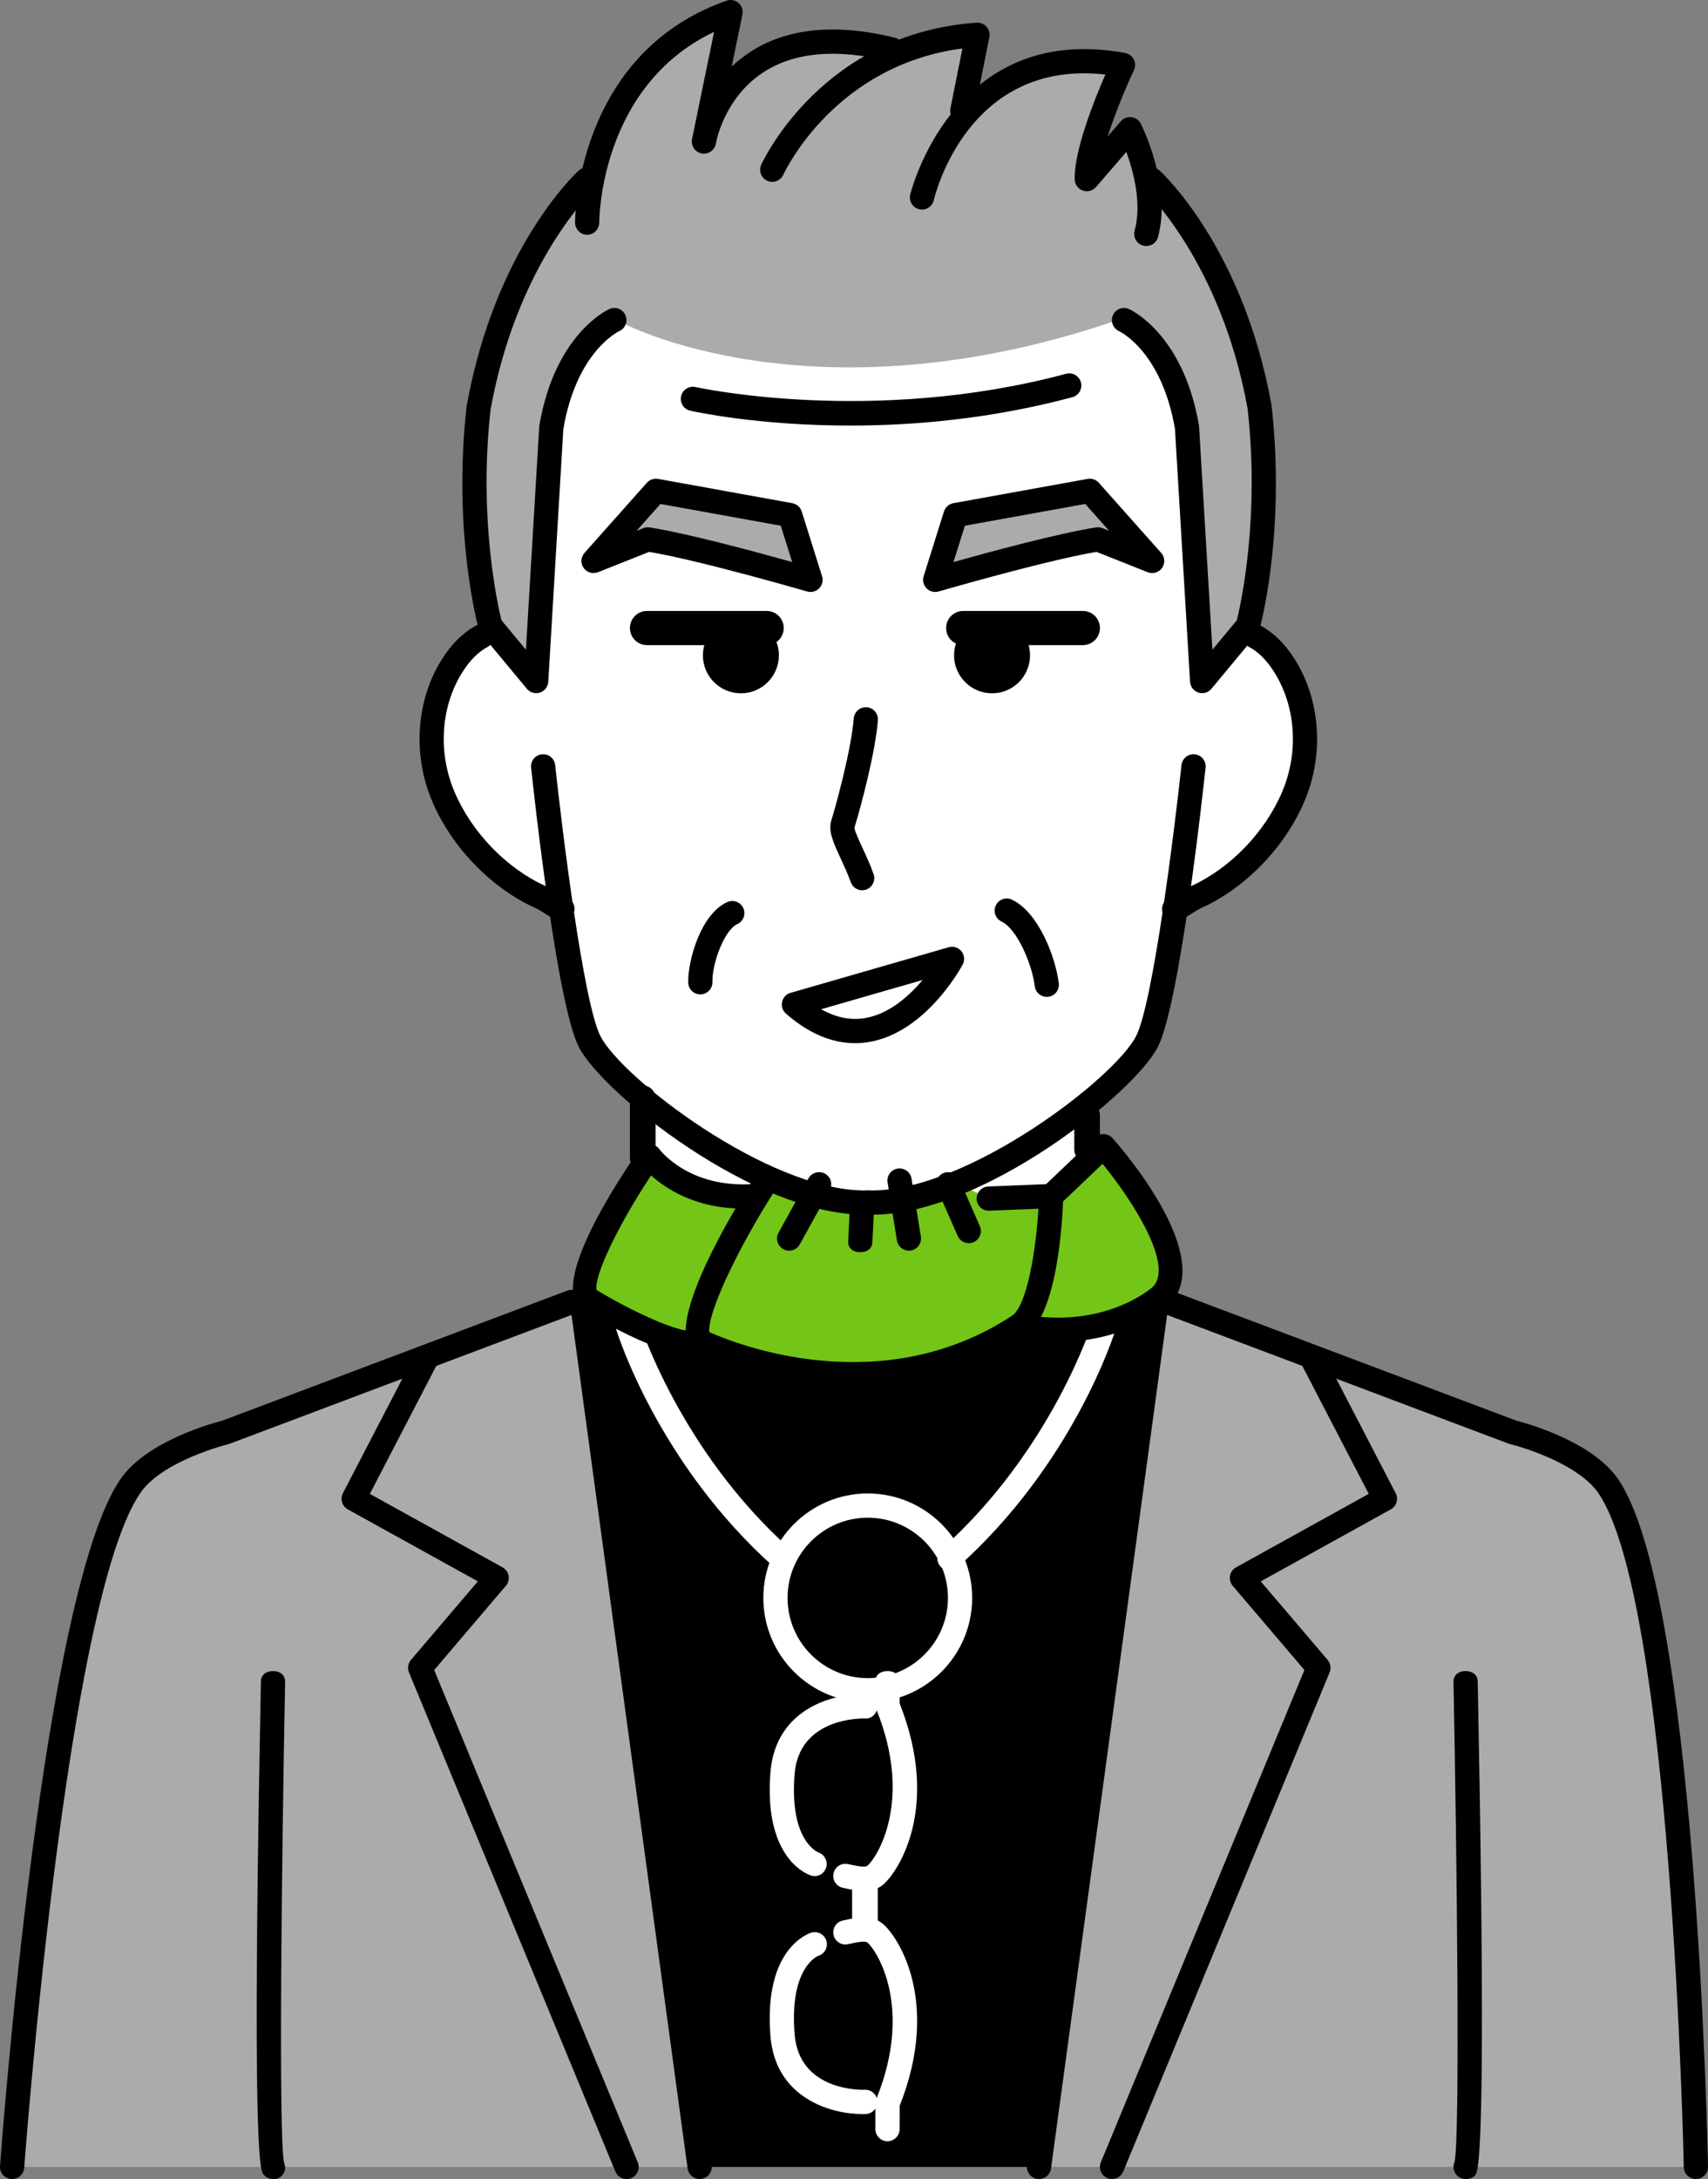
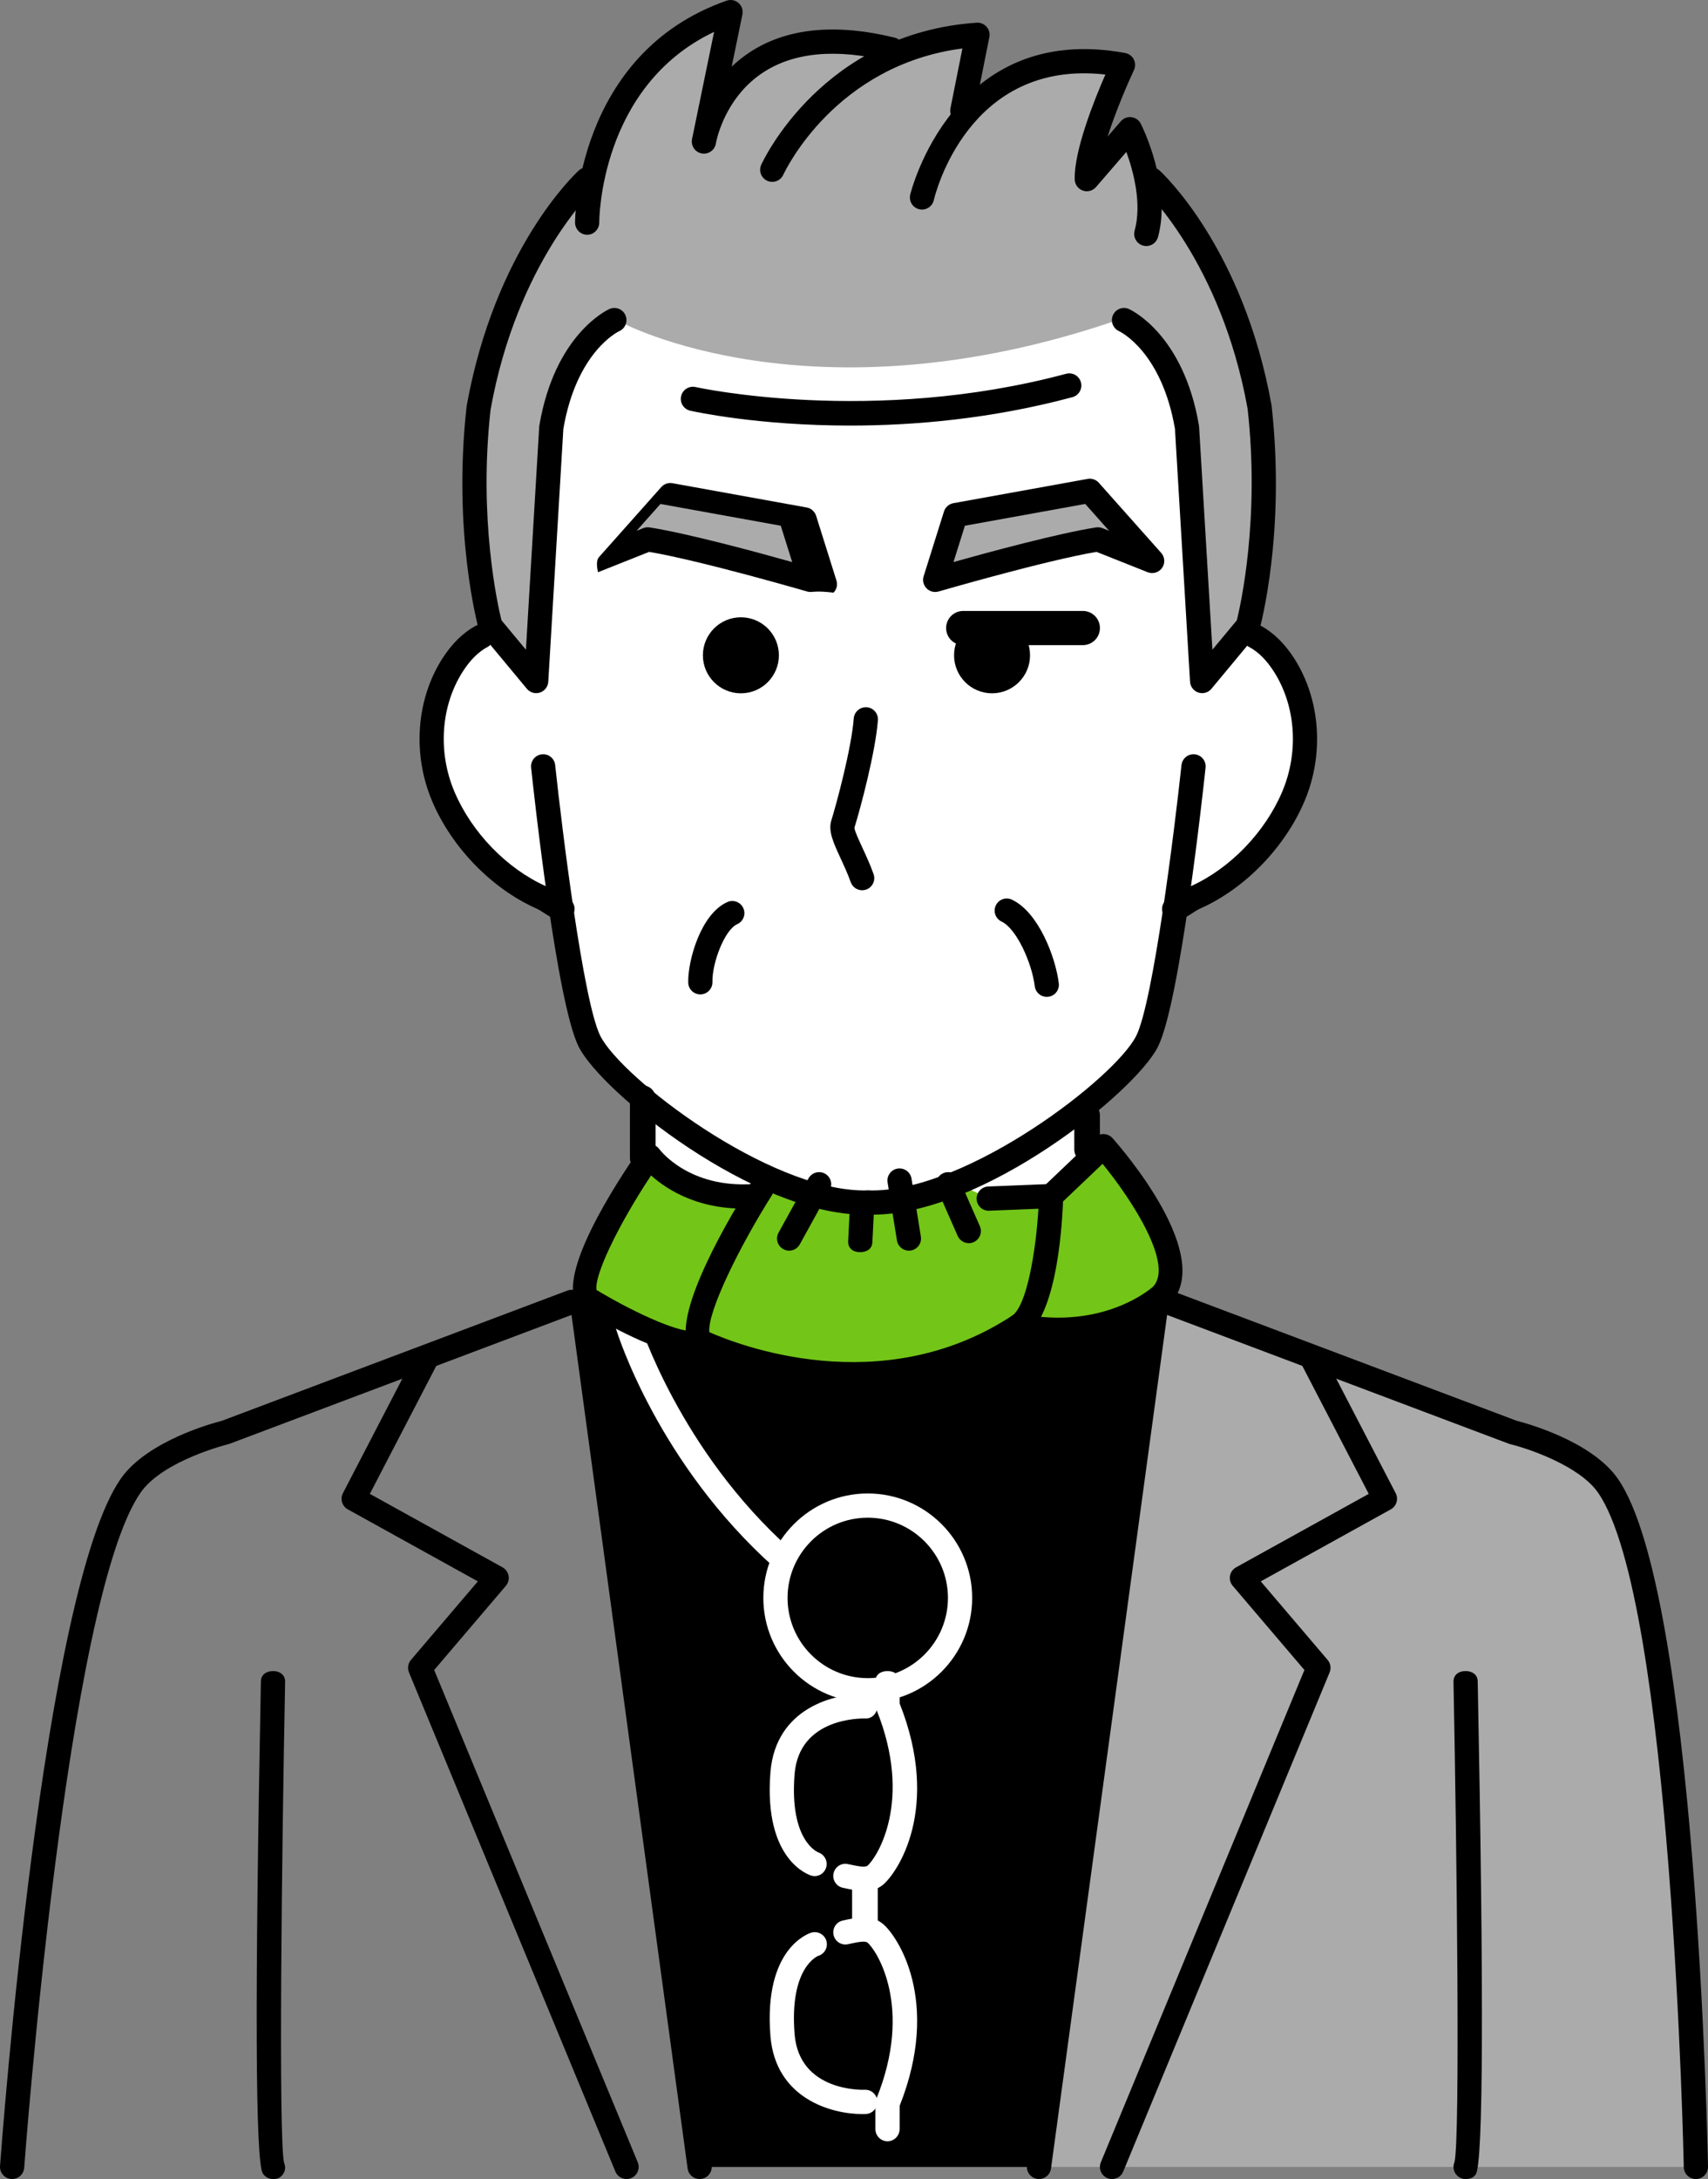
<svg xmlns="http://www.w3.org/2000/svg" version="1.1" id="レイヤー_1" x="0px" y="0px" width="199.869px" height="254.879px" viewBox="0 0 199.869 254.879" style="enable-background:new 0 0 199.869 254.879;" xml:space="preserve">
  <rect x="0" y="0" width="199.869" height="254.879" fill="#808080" stroke="none" />
  <g>
    <g>
      <path d="M67.213,152.127l14.5,101.334h40l13.334-101C135.047,152.461,98.047,141.461,67.213,152.127z" />
    </g>
    <g>
      <path style="fill:#FFFFFF;" d="M145.963,73.711l-4-32.75l-13.25-9.25c0,0-17.25-5.25-23-5.5s-13.5,3.625-13.5,3.625l-24.875,5.563    L60.65,59.18l-2.469,15.266c0,0-6.734,1.758-6.984,9.758s1.758,17.254,14.258,20.754c0,0,3.254,13.752,4.754,17.252    s5.252,5.501,5.252,5.501l1.001,13.001l40.501,8.25l9.75-13.25v-6.25c0,0,5.75-3.25,8-8s3.5-15.75,3.5-15.75s13.5-5.5,14.75-19.25    c0-9.25-6.5-11.75-6.5-11.75" />
    </g>
    <g>
      <path style="fill:#ABABAB;" d="M57.463,73.211l5.25,5.75l2.25-31.25c0,0,0.25-9,7.75-10c0,0,22.25,12,58-0.25    c0,0,6,1.75,7.75,10.75l2,30.75l5.5-5.25c0,0,11-30-10.5-51.25l-4-7l-4,5.25c0,0,1.5-10.5,3.75-13c0,0-8.5-4.25-17.5,4.5    l-0.75-3.5l1.5-4.75l-11.5,2.25c0,0-7-5.5-18.75,4l1-8.5c0,0-11.25,2.5-17,20.25C68.213,21.961,51.463,33.711,57.463,73.211z" />
    </g>
    <g>
      <path style="fill:#ABABAB;" d="M93.713,67.461l-1.25-7.25l-16-2.25c0,0-4,6.25-4.75,6.5s4.25-1.5,4.25-1.5L93.713,67.461z" />
    </g>
    <g>
      <polygon style="fill:#ABABAB;" points="109.963,67.211 112.463,60.461 127.463,57.711 134.213,64.961 127.213,62.461   " />
    </g>
    <g>
      <path style="fill:#73C518;" d="M67.88,150.961c0,0,5.416-13.083,8.749-15.083c0,0,3.709,6.291,13.376,2.624    c0,0,10.354,3.813,21.687-0.188l4.688,2.146h6.334l6.334-5.666c0,0,8.666,8.333,7.666,14c-1,5.666-8,7.666-16,6.666    c0,0-13.334,10.666-39,1C81.713,156.461,73.381,155.461,67.88,150.961z" />
    </g>
    <g>
-       <path style="fill:#ABABAB;" d="M67.213,152.127l14.5,101.334h-81c0,0,6.334-70.666,15.667-81.333l9-4.333L67.213,152.127z" />
-     </g>
+       </g>
    <g>
      <path style="fill:#ABABAB;" d="M136.213,152.127l-14.5,101.334h77.334c0,0-2.668-70.666-12.001-81.333l-9-4.333L136.213,152.127z" />
    </g>
    <g>
      <g>
        <path style="fill:#FFFFFF;" d="M91.546,183.692c-0.336,0-0.673-0.118-0.943-0.36c-13.565-12.123-18.313-27.233-18.509-27.87     c-0.229-0.748,0.191-1.54,0.939-1.771c0.749-0.228,1.54,0.19,1.771,0.938c0.046,0.148,4.734,15.013,17.688,26.589     c0.584,0.521,0.634,1.417,0.112,2.001C92.323,183.533,91.936,183.692,91.546,183.692z" />
      </g>
      <g>
-         <path style="fill:#FFFFFF;" d="M111.107,183.692c-0.39,0-0.778-0.159-1.058-0.473c-0.521-0.584-0.472-1.479,0.112-2.001     c12.954-11.576,17.642-26.44,17.688-26.589c0.229-0.748,1.021-1.166,1.771-0.938c0.748,0.229,1.168,1.021,0.939,1.77     c-0.196,0.638-4.942,15.748-18.509,27.871C111.78,183.574,111.443,183.692,111.107,183.692z" />
-       </g>
+         </g>
      <g>
        <path style="fill:#FFFFFF;" d="M101.543,199.123c-6.737,0-12.218-5.48-12.218-12.218s5.48-12.218,12.218-12.218     s12.219,5.48,12.219,12.218S108.28,199.123,101.543,199.123z M101.543,177.521c-5.174,0-9.384,4.21-9.384,9.384     s4.21,9.384,9.384,9.384c5.175,0,9.385-4.21,9.385-9.384S106.718,177.521,101.543,177.521z" />
      </g>
      <g>
        <path style="fill:#FFFFFF;" d="M101.213,226.961c-0.828,0-1.5-0.672-1.5-1.5v-5c0-0.828,0.672-1.5,1.5-1.5s1.5,0.672,1.5,1.5v5     C102.713,226.289,102.041,226.961,101.213,226.961z" />
      </g>
      <g>
        <path style="fill:#FFFFFF;" d="M101.05,221.168c-0.75,0-1.513-0.164-2.229-0.318l-0.191-0.041     c-0.766-0.163-1.254-0.916-1.09-1.682c0.163-0.766,0.914-1.257,1.682-1.09l0.196,0.042c0.885,0.189,1.799,0.386,2.095,0.146     c1.042-0.861,5.412-7.505,1.031-18.287c-0.068-0.169-0.104-0.349-0.104-0.531l-0.004-2.753c-0.001-0.783,0.633-1.193,1.415-1.193     c0.001,0,0.001,0,0.002,0c0.782,0,1.416,0.408,1.417,1.189l0.004,2.593c4.893,12.325-0.295,19.865-1.967,21.232     C102.615,221.043,101.84,221.168,101.05,221.168z" />
      </g>
      <g>
        <path style="fill:#FFFFFF;" d="M95.338,219.445c-0.128,0-0.259-0.018-0.39-0.056c-0.229-0.066-5.618-1.749-4.792-12.093     c0.605-7.537,7.528-9.263,11.151-9.122c0.782,0.03,1.392,0.689,1.36,1.472c-0.029,0.78-0.66,1.43-1.47,1.36     c-0.318,0.004-7.681-0.17-8.216,6.517c-0.628,7.857,2.757,9.143,2.791,9.154c0.724,0.255,1.133,1.046,0.898,1.776     C96.479,219.056,95.936,219.445,95.338,219.445z" />
      </g>
      <g>
        <path style="fill:#FFFFFF;" d="M103.854,250.461c-0.001,0-0.001,0-0.002,0c-0.782,0-1.416-0.648-1.415-1.432l0.004-2.984     c0-0.182,0.035-0.365,0.104-0.534c4.381-10.781,0.01-17.428-1.032-18.289c-0.294-0.24-1.216-0.043-2.106,0.15l-0.182,0.038     c-0.768,0.166-1.52-0.322-1.684-1.088s0.322-1.519,1.088-1.684l0.178-0.038c1.475-0.319,3.146-0.681,4.501,0.425     c1.673,1.369,6.858,8.969,1.968,21.29l-0.004,2.718C105.27,249.815,104.636,250.461,103.854,250.461z" />
      </g>
      <g>
        <path style="fill:#FFFFFF;" d="M100.901,247.278c-3.686,0-10.162-1.865-10.745-9.13c-0.826-10.341,4.562-12.026,4.792-12.093     c0.749-0.218,1.538,0.215,1.756,0.967c0.218,0.751-0.215,1.538-0.967,1.756c0.002,0.001-3.383,1.288-2.755,9.144     c0.54,6.74,7.902,6.524,8.214,6.517c0.775-0.045,1.44,0.578,1.472,1.36s-0.578,1.441-1.36,1.472     C101.177,247.275,101.041,247.278,100.901,247.278z" />
      </g>
    </g>
    <g>
      <path d="M65.818,107.74c-0.162,0-0.327-0.028-0.487-0.087c-0.8-0.293-1.265-0.601-1.675-0.871    c-0.295-0.194-0.549-0.361-0.964-0.549c-5.203-2.342-9.852-7.147-12.132-12.541c-2.305-5.452-1.862-11.808,1.155-16.586    c1.137-1.8,2.481-3.122,3.997-3.929c0.689-0.368,1.549-0.105,1.917,0.585s0.106,1.549-0.585,1.917    c-1.075,0.572-2.062,1.562-2.933,2.94c-2.529,4.006-2.89,9.358-0.94,13.969c2.013,4.762,6.106,8.999,10.685,11.061    c0.622,0.28,1.031,0.55,1.36,0.768c0.348,0.229,0.6,0.396,1.089,0.574c0.735,0.27,1.113,1.084,0.844,1.818    C66.938,107.384,66.396,107.74,65.818,107.74z" />
    </g>
    <g>
      <path d="M137.403,107.74c-0.578,0-1.12-0.356-1.331-0.931c-0.27-0.734,0.108-1.549,0.844-1.818    c0.489-0.179,0.741-0.345,1.089-0.574c0.329-0.218,0.738-0.487,1.36-0.768c4.578-2.062,8.672-6.299,10.685-11.061    c1.949-4.61,1.589-9.963-0.94-13.969c-0.871-1.379-1.857-2.368-2.933-2.94c-0.691-0.368-0.953-1.227-0.585-1.917    c0.367-0.69,1.227-0.953,1.917-0.585c1.516,0.807,2.86,2.129,3.997,3.929c3.018,4.778,3.46,11.134,1.155,16.586    c-2.28,5.394-6.929,10.199-12.132,12.541c-0.415,0.188-0.669,0.354-0.964,0.549c-0.41,0.271-0.875,0.578-1.675,0.871    C137.73,107.712,137.565,107.74,137.403,107.74z" />
    </g>
    <g>
      <path d="M100.889,104.132c-0.582,0-1.128-0.362-1.335-0.942c-0.358-1.006-0.804-1.966-1.195-2.813    c-0.818-1.766-1.465-3.16-1.08-4.4c0.607-1.958,2.357-8.427,2.627-11.948c0.059-0.78,0.758-1.363,1.521-1.305    c0.78,0.06,1.364,0.74,1.305,1.521c-0.282,3.69-2.004,10.178-2.746,12.571c-0.01,0.309,0.542,1.5,0.944,2.369    c0.418,0.902,0.893,1.925,1.294,3.053c0.263,0.737-0.122,1.548-0.859,1.811C101.207,104.105,101.047,104.132,100.889,104.132z" />
    </g>
    <g>
-       <path d="M100.062,122.018C100.062,122.018,100.062,122.018,100.062,122.018c-2.748,0-5.471-1.164-8.093-3.458    c-0.39-0.341-0.563-0.868-0.45-1.374c0.113-0.507,0.493-0.91,0.991-1.055l18.5-5.334c0.547-0.157,1.136,0.027,1.494,0.471    c0.358,0.442,0.417,1.057,0.148,1.56C112.452,113.202,107.657,122.018,100.062,122.018z M96.091,118.049    c1.335,0.754,2.664,1.134,3.97,1.134c3.342,0.001,6.115-2.429,7.903-4.557L96.091,118.049z" />
-     </g>
+       </g>
    <g>
      <path d="M81.951,116.313c-0.768,0-1.399-0.614-1.416-1.386c-0.056-2.559,1.47-8.048,4.586-9.418    c0.715-0.317,1.552,0.009,1.867,0.727c0.315,0.716-0.01,1.553-0.727,1.867c-1.454,0.641-2.941,4.517-2.893,6.762    c0.018,0.783-0.604,1.431-1.386,1.448C81.973,116.313,81.962,116.313,81.951,116.313z" />
    </g>
    <g>
      <path d="M122.492,116.604c-0.705,0-1.315-0.525-1.404-1.243c-0.343-2.763-2.149-6.753-3.88-7.564    c-0.709-0.332-1.014-1.176-0.682-1.885s1.175-1.014,1.885-0.682c3.099,1.452,5.107,6.696,5.489,9.783    c0.097,0.776-0.455,1.484-1.232,1.58C122.609,116.602,122.551,116.604,122.492,116.604z" />
    </g>
    <g>
      <circle cx="116.089" cy="76.649" r="4.445" />
    </g>
    <g>
      <circle cx="86.699" cy="76.649" r="4.446" />
    </g>
    <g>
      <path d="M126.713,75.461h-14c-1.104,0-2-0.896-2-2s0.896-2,2-2h14c1.104,0,2,0.896,2,2S127.817,75.461,126.713,75.461z" />
    </g>
    <g>
-       <path d="M89.713,75.461h-14c-1.104,0-2-0.896-2-2s0.896-2,2-2h14c1.104,0,2,0.896,2,2S90.817,75.461,89.713,75.461z" />
-     </g>
+       </g>
    <g>
      <path d="M102.119,142.076c-0.152,0-0.406-0.007-0.406-0.021v0.003l-0.166,0.007c-0.135,0.006-0.278,0.012-0.409,0.012    c-12.879,0-30.735-14.271-33.427-19.654c-2.577-5.153-5.264-29.835-5.561-32.632c-0.083-0.779,0.479-1.477,1.258-1.56    c0.787-0.09,1.477,0.48,1.559,1.259c0.795,7.461,3.288,27.691,5.275,31.665c2.463,4.926,19.665,18.088,30.887,18.088    c0.088,0,0.178-0.005,0.268-0.009l0.183-0.008c0.071-0.004,0.142,0,0.212,0.008c0.079,0.004,0.223,0.009,0.312,0.009    c11.206,0,28.396-13.162,30.86-18.088c1.986-3.975,4.494-24.205,5.293-31.665c0.084-0.779,0.793-1.349,1.56-1.259    c0.778,0.083,1.342,0.781,1.259,1.56c-0.3,2.798-2.991,27.479-5.567,32.632C132.814,127.806,114.982,142.076,102.119,142.076z" />
    </g>
    <g>
      <path d="M1.42,254.878c-0.035,0-0.07-0.001-0.104-0.003c-0.781-0.058-1.368-0.736-1.312-1.517    c0.2-2.743,4.997-67.314,14.131-80.401c3.103-4.445,10.856-6.521,11.827-6.767l40.433-15.232c0.735-0.278,1.551,0.095,1.826,0.826    c0.276,0.732-0.094,1.551-0.826,1.826l-40.511,15.262c-0.054,0.021-0.11,0.037-0.166,0.051c-0.076,0.019-7.632,1.894-10.259,5.657    C7.767,187.033,2.88,252.9,2.832,253.563C2.777,254.31,2.155,254.878,1.42,254.878z" />
    </g>
    <g>
      <path d="M73.322,254.879c-0.557,0-1.085-0.33-1.311-0.876L47.858,195.62c-0.203-0.492-0.114-1.057,0.23-1.461l7.83-9.189    l-15.218-8.423c-0.672-0.372-0.925-1.212-0.571-1.894l8.377-16.134c0.36-0.693,1.217-0.965,1.911-0.604s0.965,1.216,0.604,1.911    l-7.741,14.909l15.527,8.594c0.372,0.206,0.632,0.568,0.708,0.986c0.076,0.419-0.04,0.85-0.315,1.173l-8.393,9.85l23.822,57.581    c0.3,0.724-0.045,1.553-0.768,1.852C73.686,254.844,73.502,254.879,73.322,254.879z" />
    </g>
    <g>
      <path d="M81.866,254.879c-0.698,0-1.306-0.516-1.402-1.227l-13.75-101.052c-0.105-0.776,0.438-1.49,1.213-1.596    c0.783-0.104,1.49,0.437,1.596,1.213l13.75,101.052c0.105,0.776-0.438,1.49-1.213,1.596    C81.994,254.874,81.93,254.879,81.866,254.879z" />
    </g>
    <g>
      <path d="M31.948,254.879c-0.468,0-0.926-0.232-1.196-0.656c-0.872-1.368-0.946-20.606-0.222-57.568    c0.015-0.773,0.646-1.193,1.416-1.193c0.01,0,0.02,0,0.028,0c0.783,0,1.405,0.466,1.39,1.248    c-0.399,20.366-0.782,53.426-0.121,56.277c0.28,0.629,0.064,1.337-0.534,1.719C32.473,254.855,32.209,254.879,31.948,254.879z" />
    </g>
    <g>
      <path d="M198.451,254.878c-0.77,0-1.401-0.616-1.416-1.39c-0.013-0.664-1.375-66.49-10.043-78.908    c-2.187-3.133-8.146-5.146-10.257-5.656c-0.057-0.014-0.112-0.031-0.167-0.052l-40.513-15.262    c-0.732-0.275-1.103-1.094-0.826-1.826c0.275-0.731,1.093-1.104,1.826-0.826l40.435,15.232c0.971,0.245,8.724,2.321,11.826,6.767    c9.157,13.12,10.5,77.732,10.553,80.477c0.015,0.783-0.607,1.43-1.39,1.444C198.47,254.878,198.461,254.878,198.451,254.878z" />
    </g>
    <g>
      <path d="M130.129,254.879c-0.18,0-0.363-0.035-0.541-0.108c-0.723-0.299-1.067-1.128-0.768-1.852l23.821-57.582l-8.391-9.849    c-0.275-0.323-0.392-0.754-0.315-1.173c0.076-0.418,0.336-0.78,0.708-0.986l15.526-8.594l-7.742-14.909    c-0.36-0.695-0.09-1.551,0.604-1.911c0.696-0.36,1.551-0.091,1.911,0.604l8.378,16.134c0.354,0.682,0.101,1.521-0.571,1.894    l-15.217,8.423l7.828,9.189c0.345,0.405,0.434,0.969,0.23,1.461l-24.152,58.383C131.214,254.549,130.686,254.879,130.129,254.879z    " />
    </g>
    <g>
      <path d="M121.584,254.879c-0.063,0-0.128-0.005-0.193-0.014c-0.775-0.105-1.318-0.819-1.213-1.596l13.752-101.052    c0.104-0.776,0.813-1.316,1.596-1.213c0.775,0.105,1.318,0.819,1.213,1.596l-13.752,101.052    C122.89,254.363,122.281,254.879,121.584,254.879z" />
    </g>
    <g>
      <path d="M171.503,254.879c-0.262,0-0.525-0.072-0.762-0.224c-0.599-0.382-0.813-1.139-0.533-1.768    c0.661-2.851,0.278-35.813-0.121-56.179c-0.016-0.782,0.606-1.248,1.39-1.248c0.009,0,0.019,0,0.028,0    c0.77,0,1.401,0.42,1.416,1.193c0.726,36.962,0.65,56.299-0.223,57.668C172.429,254.746,171.971,254.879,171.503,254.879z" />
    </g>
    <g>
      <path d="M80.864,158.438c-3.689,0.001-10.031-3.6-12.9-5.354c-0.187-0.113-0.344-0.27-0.46-0.454    c-2.279-3.62,4.369-13.936,7.333-18.202c0.263-0.378,0.691-0.604,1.151-0.608c0.422-0.018,0.893,0.215,1.161,0.587    c0.135,0.182,3.518,4.602,11.015,4.087c0.784-0.063,1.458,0.535,1.512,1.316s-0.535,1.458-1.316,1.512    c-6.321,0.427-10.279-2.129-12.173-3.833c-3.883,5.861-6.712,11.794-6.371,13.403c5.007,3.011,10.248,5.196,11.342,4.704    c0.682-0.381,1.543-0.133,1.924,0.552c0.38,0.685,0.131,1.549-0.554,1.93C82.076,158.327,81.511,158.438,80.864,158.438z" />
    </g>
    <g>
      <path d="M99.749,162.23c-10.229,0-18.036-3.867-18.552-4.129c-0.271-0.138-0.49-0.358-0.626-0.63    c-1.957-3.914,5.146-15.684,7.369-19.197c0.419-0.663,1.294-0.858,1.955-0.439c0.661,0.418,0.858,1.294,0.44,1.955    c-3.903,6.17-7.573,13.732-7.331,16.027c3.173,1.412,20.113,8.122,35.423-1.916c1.742-1.143,2.803-7.649,3.089-12.517l-5.758,0.23    c-0.796,0.034-1.442-0.577-1.473-1.359c-0.031-0.782,0.577-1.441,1.359-1.473l7.297-0.292c0.389-0.011,0.773,0.132,1.052,0.407    c0.279,0.275,0.432,0.654,0.422,1.047c-0.061,2.28-0.559,13.785-4.434,16.327C113.072,160.803,105.963,162.23,99.749,162.23z" />
    </g>
    <g>
      <path d="M123.81,156.96c-1.509,0-3.135-0.144-4.875-0.481c-0.769-0.149-1.271-0.894-1.121-1.662s0.893-1.271,1.662-1.121    c9.627,1.87,15.188-2.961,15.421-3.167c2.52-2.521-2.395-10.147-5.876-14.398l-5.044,4.804c-0.566,0.54-1.463,0.519-2.004-0.049    c-0.54-0.567-0.518-1.464,0.049-2.004l6.13-5.838c0.277-0.265,0.64-0.42,1.037-0.39c0.385,0.017,0.746,0.188,1.001,0.476    c1.256,1.417,12.112,14,6.656,19.456C136.573,152.834,131.903,156.959,123.81,156.96z" />
    </g>
    <g>
      <path d="M92.347,146.287c-0.231,0-0.467-0.058-0.684-0.177c-0.686-0.378-0.935-1.24-0.557-1.926l3.503-6.349    c0.379-0.686,1.242-0.933,1.926-0.557c0.686,0.378,0.935,1.24,0.557,1.926l-3.503,6.349    C93.33,146.022,92.846,146.287,92.347,146.287z" />
    </g>
    <g>
      <path d="M100.668,146.461c-0.022,0-0.046,0-0.069,0c-0.781,0-1.385-0.477-1.348-1.258l0.22-4.456    c0.038-0.781,0.669-1.315,1.484-1.291c0.781,0.038,1.385,0.73,1.348,1.513l-0.22,4.355    C102.046,146.084,101.42,146.461,100.668,146.461z" />
    </g>
    <g>
      <path d="M106.357,146.287c-0.684,0-1.285-0.496-1.397-1.192l-1.095-6.786c-0.124-0.772,0.401-1.5,1.174-1.625    c0.765-0.119,1.501,0.401,1.625,1.174l1.095,6.786c0.124,0.772-0.401,1.5-1.174,1.625    C106.509,146.28,106.433,146.287,106.357,146.287z" />
    </g>
    <g>
      <path d="M113.366,145.411c-0.545,0-1.064-0.316-1.298-0.847l-2.408-5.473c-0.315-0.717,0.01-1.554,0.726-1.868    c0.719-0.317,1.553,0.01,1.868,0.726l2.408,5.473c0.315,0.717-0.01,1.554-0.726,1.868    C113.75,145.372,113.557,145.411,113.366,145.411z" />
    </g>
    <g>
      <path d="M75.213,136.961c-0.828,0-1.5-0.672-1.5-1.5v-7c0-0.828,0.672-1.5,1.5-1.5s1.5,0.672,1.5,1.5v7    C76.713,136.289,76.041,136.961,75.213,136.961z" />
    </g>
    <g>
      <path d="M127.213,135.961c-0.828,0-1.5-0.672-1.5-1.5v-4c0-0.828,0.672-1.5,1.5-1.5s1.5,0.672,1.5,1.5v4    C128.713,135.289,128.041,135.961,127.213,135.961z" />
    </g>
    <g>
      <path d="M109.437,69.242c-0.376,0-0.742-0.149-1.013-0.426c-0.365-0.373-0.496-0.918-0.34-1.416l2.38-7.574    c0.158-0.503,0.582-0.876,1.101-0.97l15.707-2.84c0.486-0.09,0.982,0.083,1.311,0.452l7.3,8.204    c0.437,0.491,0.479,1.218,0.103,1.756s-1.079,0.743-1.685,0.504l-5.983-2.38c-6.025,1.016-18.357,4.597-18.483,4.634    C109.702,69.224,109.568,69.242,109.437,69.242z M112.912,61.493l-1.335,4.249c4.114-1.155,12.201-3.348,16.679-4.052    c0.252-0.037,0.508-0.011,0.743,0.083l0.788,0.313l-2.794-3.14L112.912,61.493z" />
    </g>
    <g>
-       <path d="M94.841,69.242c-0.132,0-0.266-0.019-0.396-0.056c-0.126-0.037-12.458-3.618-18.483-4.634l-5.983,2.38    c-0.606,0.239-1.308,0.034-1.685-0.504s-0.334-1.265,0.103-1.756l7.3-8.204c0.328-0.369,0.828-0.542,1.311-0.452l15.707,2.84    c0.519,0.094,0.942,0.467,1.101,0.97l2.38,7.574c0.156,0.498,0.025,1.043-0.34,1.416C95.583,69.093,95.217,69.242,94.841,69.242z     M75.802,61.674c0.073,0,0.146,0.006,0.22,0.017c4.478,0.704,12.564,2.896,16.679,4.052l-1.335-4.249l-14.081-2.546l-2.794,3.14    l0.788-0.313C75.445,61.707,75.623,61.674,75.802,61.674z" />
+       <path d="M94.841,69.242c-0.132,0-0.266-0.019-0.396-0.056c-0.126-0.037-12.458-3.618-18.483-4.634l-5.983,2.38    s-0.334-1.265,0.103-1.756l7.3-8.204c0.328-0.369,0.828-0.542,1.311-0.452l15.707,2.84    c0.519,0.094,0.942,0.467,1.101,0.97l2.38,7.574c0.156,0.498,0.025,1.043-0.34,1.416C95.583,69.093,95.217,69.242,94.841,69.242z     M75.802,61.674c0.073,0,0.146,0.006,0.22,0.017c4.478,0.704,12.564,2.896,16.679,4.052l-1.335-4.249l-14.081-2.546l-2.794,3.14    l0.788-0.313C75.445,61.707,75.623,61.674,75.802,61.674z" />
    </g>
    <g>
      <path d="M68.709,27.461c-0.777,0-1.41-0.646-1.417-1.424C67.29,25.841,67.314,6.288,85.02,0.081    c0.483-0.169,1.017-0.071,1.401,0.266c0.385,0.336,0.559,0.851,0.456,1.351l-1.256,6.099c0.605-0.579,1.287-1.135,2.054-1.644    c4.314-2.865,10.036-3.458,17.015-1.751c0.76,0.186,1.226,0.953,1.04,1.714c-0.187,0.76-0.951,1.224-1.714,1.04    c-6.17-1.508-11.143-1.052-14.772,1.357c-3.883,2.579-5.106,6.674-5.396,7.904l-0.087,0.423c-0.155,0.757-0.89,1.245-1.644,1.109    c-0.758-0.139-1.267-0.857-1.145-1.618c0.006-0.04,0.037-0.223,0.104-0.515l2.486-12.087    c-13.421,6.376-13.438,22.115-13.438,22.282c0.008,0.782-0.621,1.449-1.404,1.449C68.718,27.461,68.713,27.461,68.709,27.461z" />
    </g>
    <g>
      <path d="M90.368,21.273c-0.198,0-0.399-0.041-0.591-0.13c-0.711-0.327-1.022-1.166-0.696-1.877    c0.287-0.627,7.252-15.385,25.207-16.611c0.43-0.034,0.87,0.146,1.161,0.479c0.292,0.332,0.412,0.78,0.325,1.213L114,13.228    c-0.154,0.769-0.902,1.264-1.667,1.112c-0.768-0.153-1.266-0.899-1.112-1.667l1.399-7.005    C97.759,7.613,91.908,19.907,91.656,20.45C91.417,20.968,90.904,21.273,90.368,21.273z" />
    </g>
    <g>
      <path d="M140.673,81.076c-0.147,0-0.297-0.022-0.441-0.07c-0.553-0.181-0.938-0.682-0.974-1.263l-1.766-29.588    c-1.551-8.984-6.353-11.333-6.557-11.429c-0.704-0.331-1.017-1.17-0.692-1.877c0.323-0.707,1.153-1.025,1.86-0.706    c0.26,0.116,6.388,2.968,8.196,13.612c0.009,0.051,0.015,0.102,0.018,0.153l1.557,26.087l2.863-3.446    c0.441-1.798,2.7-11.875,1.257-24.732c-3.1-17.242-12.124-25.695-12.215-25.778c-0.575-0.529-0.615-1.425-0.088-2.002    c0.528-0.577,1.421-0.618,2-0.092c0.398,0.364,9.812,9.121,13.105,27.463c1.665,14.8-1.273,25.72-1.399,26.178    c-0.053,0.194-0.147,0.375-0.276,0.529l-5.358,6.449C141.489,80.895,141.087,81.076,140.673,81.076z" />
    </g>
    <g>
      <path d="M62.744,81.076c-0.414,0-0.816-0.182-1.09-0.511l-5.359-6.449c-0.129-0.155-0.224-0.336-0.276-0.53    c-0.126-0.458-3.064-11.378-1.413-26.085c3.309-18.435,12.722-27.191,13.12-27.556c0.579-0.525,1.475-0.485,2.003,0.093    c0.526,0.578,0.485,1.475-0.092,2.002c-0.136,0.125-9.122,8.579-12.229,25.87c-1.431,12.772,0.828,22.843,1.271,24.64l2.864,3.446    l1.556-26.087c0.003-0.052,0.009-0.103,0.018-0.153c1.809-10.645,7.937-13.496,8.196-13.612c0.713-0.318,1.553,0,1.872,0.716    c0.319,0.715-0.001,1.553-0.716,1.872c-0.192,0.091-4.994,2.439-6.545,11.424l-1.765,29.588c-0.035,0.581-0.421,1.081-0.974,1.263    C63.041,81.054,62.892,81.076,62.744,81.076z" />
    </g>
    <g>
      <path d="M134.141,28.778c-0.124,0-0.25-0.017-0.376-0.051c-0.755-0.207-1.199-0.987-0.992-1.742    c0.871-3.172-0.144-6.946-0.968-9.214l-3.553,4.11c-0.383,0.442-0.999,0.605-1.548,0.408c-0.551-0.196-0.925-0.71-0.941-1.294    c-0.096-3.35,2.284-9.292,3.587-12.276c-16.029-1.817-19.916,14.002-20.079,14.7c-0.179,0.761-0.94,1.232-1.703,1.057    c-0.762-0.179-1.235-0.94-1.057-1.703c0.047-0.203,4.987-20.299,25.159-16.572c0.432,0.08,0.803,0.355,1.003,0.747    c0.201,0.391,0.209,0.853,0.021,1.25c-0.715,1.519-2.118,4.769-3.083,7.776l1.547-1.789c0.31-0.357,0.771-0.542,1.246-0.479    c0.47,0.058,0.879,0.346,1.092,0.769c0.149,0.296,3.639,7.324,2.011,13.261C135.334,28.364,134.763,28.778,134.141,28.778z" />
    </g>
    <g>
      <path d="M99.491,49.778c-10.813,0-18.21-1.625-18.72-1.74c-0.764-0.173-1.242-0.932-1.069-1.694    c0.172-0.765,0.935-1.24,1.693-1.071c0.204,0.046,20.673,4.528,43.36-1.553c0.76-0.205,1.533,0.246,1.736,1.002    c0.202,0.757-0.246,1.533-1.002,1.736C115.963,49.011,106.921,49.778,99.491,49.778z" />
    </g>
  </g>
</svg>